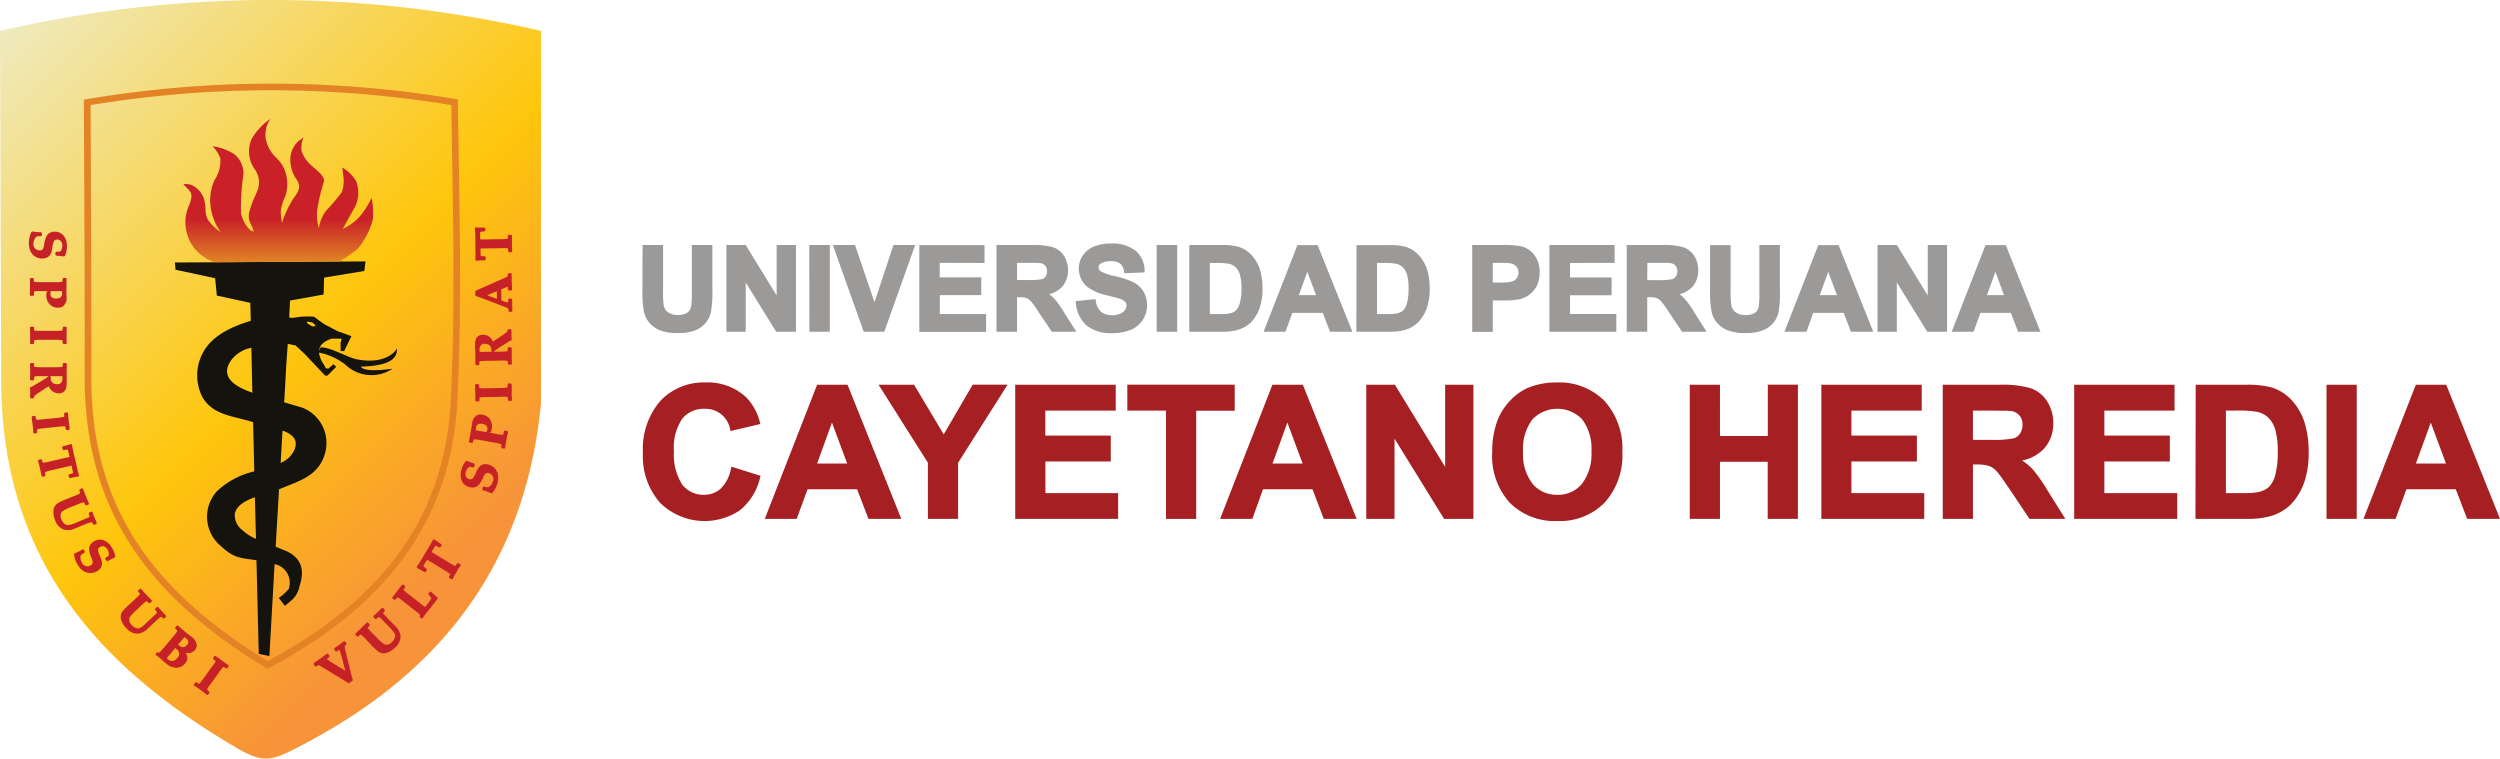
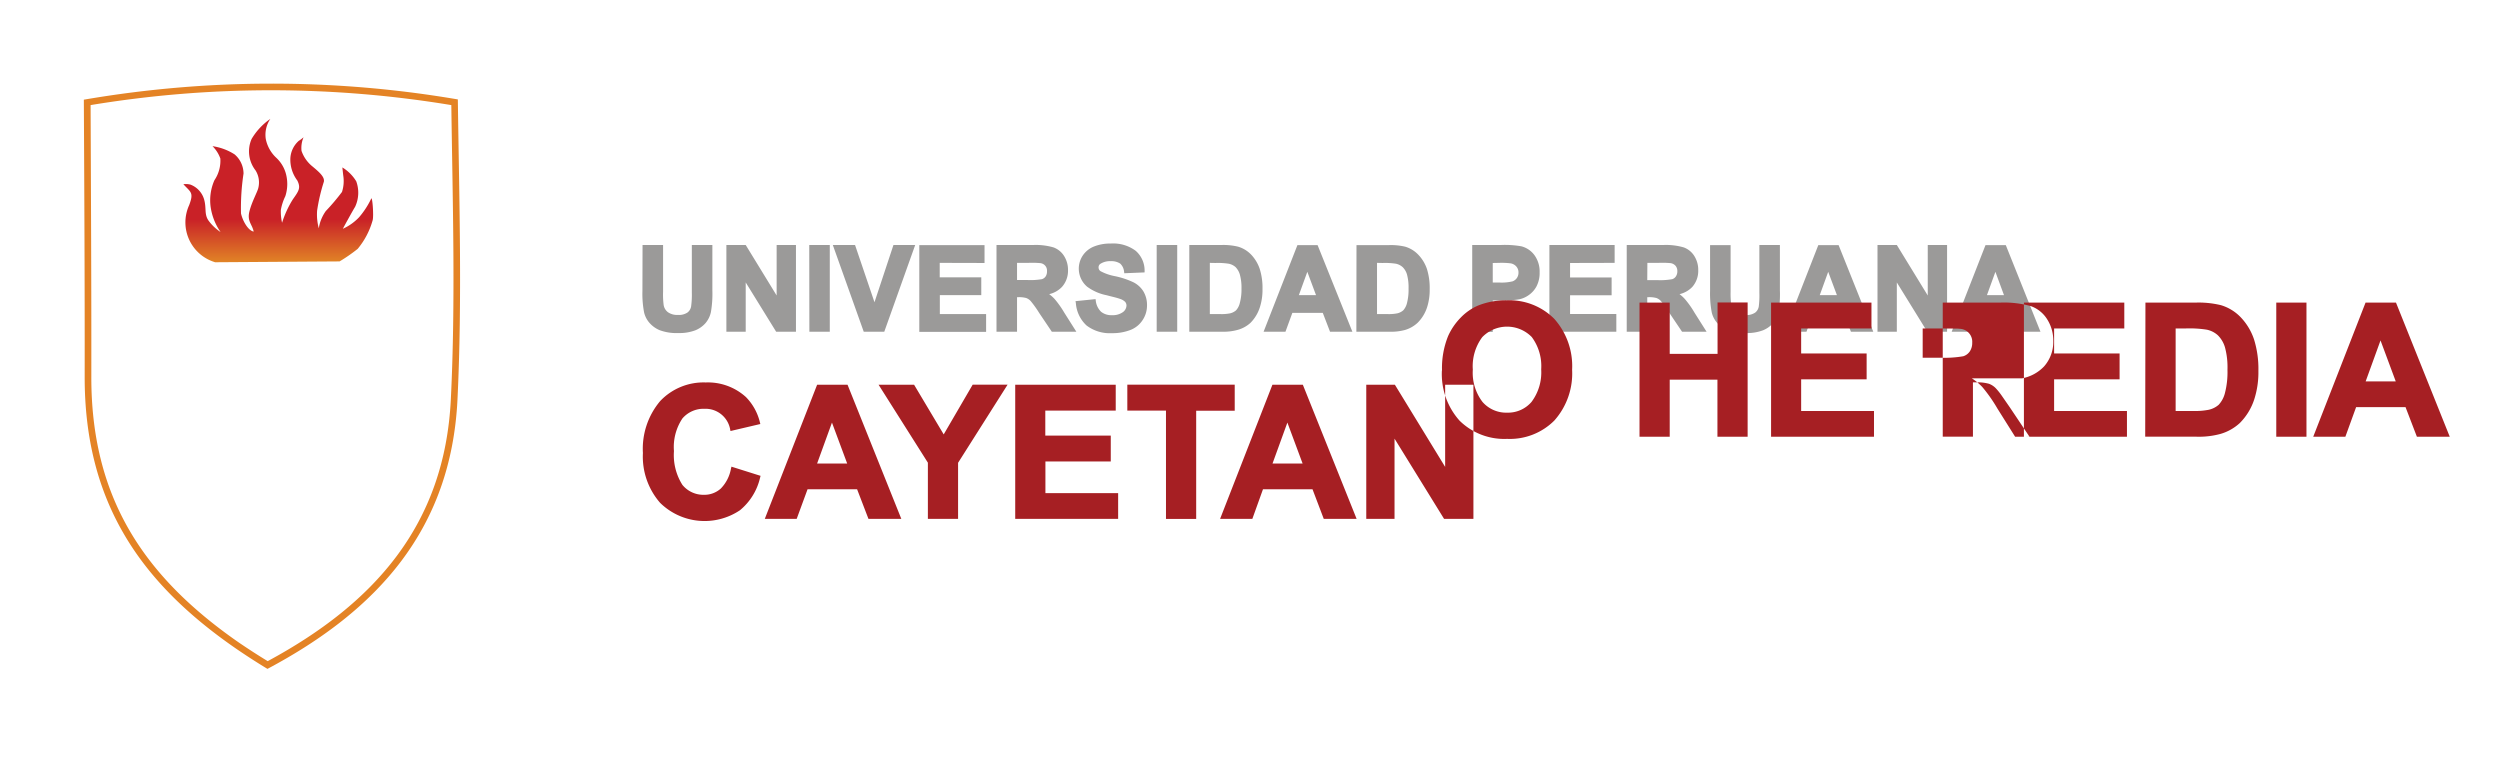
<svg xmlns="http://www.w3.org/2000/svg" width="206.95" height="62.79" viewBox="0 0 206.95 62.79">
  <defs>
    <linearGradient id="a" x1="44.2" x2=".68" y1="45.54" y2="2.02" gradientUnits="userSpaceOnUse">
      <stop offset="0.07" stop-color="#f79339" />
      <stop offset="0.42" stop-color="#fec60c" />
      <stop offset="1" stop-color="#efeabe" />
    </linearGradient>
    <linearGradient id="b" x1="23.04" x2="23.04" y1="9.84" y2="21.72" gradientUnits="userSpaceOnUse">
      <stop offset="0.7" stop-color="#c92127" />
      <stop offset="1" stop-color="#e18426" />
    </linearGradient>
  </defs>
-   <path fill="url(#a)" d="M0 2.56a99.1 99.1 0 0 1 44.78 0v30.86c-1.35 13.88-8.86 22.6-19.91 28.33-2.34 1.21-3 1.5-5.28.16C8.3 55.3 0 46.38.1 31.16L0 2.56Z" />
  <path fill="#e48325" fill-rule="evenodd" d="M7.5 8.71c.03 7.49.07 14.98.06 22.46-.02 9.9 4.23 16.47 12.17 21.99q1.2.82 2.43 1.57c8.8-4.75 14.65-11.26 15.16-21.67.4-8.11.15-16.24.04-24.36A91.41 91.41 0 0 0 7.5 8.7Zm-.56-.46c.04 7.64.08 15.28.07 22.92-.02 10.45 4.68 17.07 12.41 22.44q1.3.9 2.72 1.76c9.08-4.83 15.2-11.52 15.73-22.29.4-8.27.14-16.56.03-24.85a91.62 91.62 0 0 0-30.95.02Z" />
-   <path fill="#14130d" fill-rule="evenodd" d="m17.81 23.03-3.28-.7-.05-.6 15.78-.09-.1.79-3.33.55-.04 1.4-2.78.5-.07 1.4a1.12 1.12 0 0 0 .4.02 6.2 6.2 0 0 1 1.66-.08s.86.65.98.69.97.53 1.11.56 1 .36 1 .36l-.6 1.23h-.29l-.01-.67.1-.35-.82-.01c-.63.2-1 .52-1.06.98l.14-.26c.87 0 2.18.84 3.02 1 2.12.4 3.08-.48 3.29-.92.07 1.17-1.28 1.46-3 1.52.23.33 1.1.38 2.64.17a3.14 3.14 0 0 1-3.92-.34 5.14 5.14 0 0 0-2.17-.99 2.06 2.06 0 0 0 .39.97l.17.32.2.04.43-.37.23.21-.72.73h-.2l-1.66-1.76-.8-.75c-.22 0-.42-.1-.63-.1l-.12 1.7-.16 2.94v-.07l-.02.25 1.46.43a3.13 3.13 0 0 1 1.9 3.88c-.48 1.6-1.77 2.09-3.2 2.66l-.58.23-.28 4.76.77.31c1.4.59 1.65 1.64 1.2 2.96a2.02 2.02 0 0 1-.7 1.2l-.51.42-.5-.65a4.52 4.52 0 0 0 .82-.74 1.58 1.58 0 0 0-1.06-2.04l-.11-.02-.43 7.61-.88-.18-.19-7.75c-1.22-.2-1.83-.13-2.88-1.12a3.15 3.15 0 0 1-.4-4.59 6.7 6.7 0 0 1 3.1-1.65l-.1-4.08-.43-.12c-1.44-.4-3.03-.56-3.8-2.02a3.95 3.95 0 0 1 .07-3.59c.77-1.46 2.46-2.2 3.97-2.65l-.04-1.49-2.77-.6Zm5.58 12.61-.16 2.68a2.15 2.15 0 0 0 1.13-1.05 1.34 1.34 0 0 0 .12-.59c-.02-.52-.53-.83-1.1-1.04Zm-2.2 8.97-.09-3.45c-.76.27-1.5.66-1.66 1.35a1.55 1.55 0 0 0 .66 1.4 3.74 3.74 0 0 0 1.09.7Zm-.3-12.1-.08-3.72a2.72 2.72 0 0 0-1.62.96c-1.12 1.48.36 2.29 1.7 2.76Zm4.52-5.89v.11a2.21 2.21 0 0 0 .43.28.59.59 0 0 0 .24-.01l.02-.08a1.45 1.45 0 0 0-.27-.23 3.1 3.1 0 0 0-.42-.07Z" />
  <path fill="url(#b)" d="M17.78 21.7a3.44 3.44 0 0 1-2.12-4.72c.4-1.06.13-1.06-.48-1.73a1.54 1.54 0 0 1 .58.03 1.87 1.87 0 0 1 1.14 1.24c.2.73 0 1.18.34 1.71a3.84 3.84 0 0 0 1.02.98 4.81 4.81 0 0 1-.83-2.13 4.1 4.1 0 0 1 .32-2.16 2.88 2.88 0 0 0 .49-1.8 2.72 2.72 0 0 0-.65-1.02 4.62 4.62 0 0 1 1.83.68 2.1 2.1 0 0 1 .74 1.59 18.94 18.94 0 0 0-.21 3.3c.14.63.6 1.43 1.05 1.5-.13-.62-.56-.85-.35-1.68s.67-1.61.74-1.96a1.88 1.88 0 0 0-.24-1.43 2.56 2.56 0 0 1-.32-2.6 5.31 5.31 0 0 1 1.55-1.66A2.34 2.34 0 0 0 22 11.5a2.9 2.9 0 0 0 .88 1.57 2.82 2.82 0 0 1 .79 1.32 3.27 3.27 0 0 1-.05 1.85 4.35 4.35 0 0 0-.37 1.13 4.07 4.07 0 0 0 .1 1.07 8.36 8.36 0 0 1 .9-1.95c.5-.7.66-.95.36-1.55a2.87 2.87 0 0 1-.57-1.9 2.08 2.08 0 0 1 .69-1.38 2.74 2.74 0 0 0 .4-.3 2.25 2.25 0 0 0-.17 1.13 2.84 2.84 0 0 0 .92 1.3c.6.5 1 .87.93 1.25a14.94 14.94 0 0 0-.56 2.4 4.42 4.42 0 0 0 .14 1.46 3.33 3.33 0 0 1 .58-1.43 17.62 17.62 0 0 0 1.34-1.58 2.94 2.94 0 0 0 .1-1.39l-.07-.64a3.4 3.4 0 0 1 1.15 1.15 2.75 2.75 0 0 1-.09 2.1c-.3.5-.93 1.66-.93 1.66l-.09.17a4.27 4.27 0 0 0 1.34-.95 6.85 6.85 0 0 0 1-1.53c.1-.32.24 1.46.12 1.8a6.37 6.37 0 0 1-1.23 2.34 13.25 13.25 0 0 1-1.5 1.04l-10.32.07Z" />
-   <path fill="#c62127" fill-rule="evenodd" d="M3.05 19.57a.58.58 0 0 0-.18.22.84.84 0 0 0-.1.38.5.5 0 0 0 .25.49.57.57 0 0 0 .26.07.31.31 0 0 0 .3-.18 1.34 1.34 0 0 0 .08-.32 1.95 1.95 0 0 1 .23-.75.76.76 0 0 1 .65-.3.92.92 0 0 1 .72.32 1.3 1.3 0 0 1 .28.87 1.78 1.78 0 0 1-.16.8l-.01.03-.1.03h-.02a3.08 3.08 0 0 0-.57-.06h-.03l-.06-.07v-.2l.06-.06h.03l.3-.01a.47.47 0 0 0 .11-.18.8.8 0 0 0 .07-.32.56.56 0 0 0-.13-.37.37.37 0 0 0-.3-.13.3.3 0 0 0-.27.14 1.77 1.77 0 0 0-.12.48l-.04.24a1.27 1.27 0 0 1-.07.24.69.69 0 0 1-.27.35.88.88 0 0 1-.47.12 1.04 1.04 0 0 1-.64-.2 1.11 1.11 0 0 1-.36-.48 1.68 1.68 0 0 1-.1-.62 1.99 1.99 0 0 1 .2-.87l.01-.02.1-.05h.02a2.73 2.73 0 0 0 .65.06h.03l.07.07v.2l-.07.06h-.08a2.09 2.09 0 0 0-.27.02ZM4 24.1h-.54a4.09 4.09 0 0 0-.62.02l-.01.02a2.56 2.56 0 0 0-.02.26v.03l-.07.06h-.2l-.07-.06v-.04l.01-.66v-.65l.06-.07h.2l.06.06v.03a1.25 1.25 0 0 0 .02.22l.02.01a4.07 4.07 0 0 0 .61.03h1.08a4.1 4.1 0 0 0 .62-.03h.01a1.99 1.99 0 0 0 .02-.23v-.03l.07-.06h.2l.07.07v.03c-.02.2-.02.4-.02.6v.5l.01.37a.88.88 0 0 1-.32.8.8.8 0 0 1-.4.09.89.89 0 0 1-.7-.31 1.08 1.08 0 0 1-.26-.7 1.23 1.23 0 0 1 .03-.27l.01-.04.05-.02A.41.41 0 0 0 4 24.1Zm1.13 0h-.97l.06.06-.02.05a.46.46 0 0 0-.02.13.34.34 0 0 0 .11.27.52.52 0 0 0 .36.1c.3 0 .49-.11.49-.43a1.35 1.35 0 0 0-.02-.18Zm-2.57 4.38-.08-.06v-.04c.02-.2.02-.42.02-.62l-.02-.62v-.04l.08-.06h.2l.06.06v.03a2.1 2.1 0 0 0 .02.22l.01.01a3.98 3.98 0 0 0 .62.03h1.07a3.94 3.94 0 0 0 .62-.03h.01a2.09 2.09 0 0 0 .02-.23v-.03l.06-.06h.2l.07.07v.03l-.01.62.01.62v.03l-.06.07h-.2l-.07-.06v-.03a2.09 2.09 0 0 0-.02-.22l-.01-.01a3.94 3.94 0 0 0-.62-.03H3.46a3.98 3.98 0 0 0-.61.03h-.01a2.1 2.1 0 0 0-.02.23v.03l-.07.06Zm1.49 3.49-.27.16-.48.32a2.99 2.99 0 0 0-.46.34.17.17 0 0 0-.02.1v.02l-.07.07h-.2l-.06-.07v-.11l.01-.34c0-.12 0-.22-.02-.33v-.07l.07-.01a.95.95 0 0 0 .14-.07l.84-.5.35-.22a.5.5 0 0 0 .1-.1v-.02h-.5a4.1 4.1 0 0 0-.63.02v.02a1.4 1.4 0 0 0-.03.22v.03l-.06.06h-.2l-.07-.06v-.04l.01-.62-.01-.62v-.03l.06-.07h.2l.07.06v.03a1.4 1.4 0 0 0 .02.22v.01a3.96 3.96 0 0 0 .63.03h1.08a3.98 3.98 0 0 0 .61-.03h.02a2.1 2.1 0 0 0 .01-.23v-.03l.07-.06h.2l.07.07v.03l-.01.62V31.63a1.72 1.72 0 0 1-.06.55.58.58 0 0 1-.34.34.74.74 0 0 1-.26.04.87.87 0 0 1-.82-.59Zm.05-.84.1.04V31.29a.6.6 0 0 0 .05.27.5.5 0 0 0 .17.17.57.57 0 0 0 .3.07.4.4 0 0 0 .4-.2.89.89 0 0 0 .05-.33v-.12c-.2-.02-.41-.01-.61-.01Zm-1.27 4.75-.08-.05v-.04c0-.2-.03-.41-.05-.62l-.08-.61v-.04l.06-.07.2-.03.07.06v.03a2.23 2.23 0 0 0 .05.22v.01a3.57 3.57 0 0 0 .63-.04l1.07-.1a4.65 4.65 0 0 0 .6-.1l.02-.01a2.1 2.1 0 0 0-.01-.23v-.02l.05-.08.21-.02.07.06v.04c0 .2.03.41.05.62s.05.41.08.61v.04l-.05.07-.21.02-.07-.06v-.02a1.93 1.93 0 0 0-.04-.22l-.01-.01a4.29 4.29 0 0 0-.62.04l-1.07.11a3.92 3.92 0 0 0-.61.1h-.01a1.38 1.38 0 0 0 0 .23v.03l-.06.07Zm3.1 2.66-.47.11-1.13.26a3.34 3.34 0 0 0-.59.17h-.01a2.13 2.13 0 0 0 .03.23v.03l-.04.08-.2.04-.08-.05v-.04l-.13-.6c-.04-.2-.1-.4-.16-.6v-.04l.04-.07.2-.05.08.05v.03a1.85 1.85 0 0 0 .08.2l.01.02a4.08 4.08 0 0 0 .6-.12l1.13-.26.47-.1-.05-.22a2.83 2.83 0 0 0-.1-.38s0 0 0-.01a.68.68 0 0 0-.1 0l-.21.03-.04.01-.07-.04-.05-.2.05-.07.37-.1a1.82 1.82 0 0 0 .28-.08l.03-.02.1.05v.05a6.32 6.32 0 0 0 .17.84l.19.8a7.83 7.83 0 0 0 .21.84l.01.04-.06.09h-.03a1.55 1.55 0 0 0-.3.04l-.37.08-.08-.05-.04-.19.04-.08h.04a1.97 1.97 0 0 0 .27-.1c.03 0 .03-.04.02-.07a3.03 3.03 0 0 0-.08-.35Zm1.86 4.9-.09-.03-.01-.03c-.02-.05-.07-.16-.13-.15a2.15 2.15 0 0 0-.29.09c-.16.05-.31.12-.47.18l-.58.24a1.38 1.38 0 0 1-.95.1 1.27 1.27 0 0 1-.7-.75 1.75 1.75 0 0 1-.14-.88.77.77 0 0 1 .3-.52 4.61 4.61 0 0 1 .85-.4l.49-.2a3.6 3.6 0 0 0 .56-.25v-.02a1.33 1.33 0 0 0-.06-.2v-.03l.03-.09.19-.08.09.04v.04l.23.57c.08.18.15.4.24.57l.02.04-.04.09-.2.07-.07-.04-.01-.02-.1-.2h-.02a4.12 4.12 0 0 0-.58.2l-.39.16a3.88 3.88 0 0 0-.82.4.58.58 0 0 0-.04.67.74.74 0 0 0 .33.41.37.37 0 0 0 .17.05 1.05 1.05 0 0 0 .24-.04l.32-.1.39-.17.67-.28a.78.78 0 0 0 .19-.09.06.06 0 0 0 0-.03 1.16 1.16 0 0 0-.06-.22v-.03l.03-.08.19-.08.09.04v.03l.13.34.21.5.02.02-.04.1Zm-1.09 2.5a.53.53 0 0 0-.03.29.83.83 0 0 0 .12.36.5.5 0 0 0 .46.29.5.5 0 0 0 .26-.08.3.3 0 0 0 .16-.3 1.17 1.17 0 0 0-.1-.32 2 2 0 0 1-.2-.76.77.77 0 0 1 .4-.6.93.93 0 0 1 .77-.11 1.27 1.27 0 0 1 .7.6 1.72 1.72 0 0 1 .3.76v.03l-.08.08h-.01a3.55 3.55 0 0 0-.51.26l-.04.02-.09-.03-.1-.16.02-.09.03-.02A2.88 2.88 0 0 0 9 46a.44.44 0 0 0 0-.21.75.75 0 0 0-.1-.3.57.57 0 0 0-.3-.26.38.38 0 0 0-.32.05.3.3 0 0 0-.17.26 1.97 1.97 0 0 0 .16.48l.09.22a1.3 1.3 0 0 1 .07.24.67.67 0 0 1-.04.43.88.88 0 0 1-.33.36 1.04 1.04 0 0 1-.66.16 1.06 1.06 0 0 1-.55-.2 1.6 1.6 0 0 1-.42-.48 2.03 2.03 0 0 1-.3-.84v-.03l.06-.09h.03a3.07 3.07 0 0 0 .58-.3l.02-.02.1.02.1.16-.02.1-.07.03a1.75 1.75 0 0 0-.22.17Zm6.9 5.26h-.1l-.02-.03c-.03-.04-.12-.13-.18-.1a1.77 1.77 0 0 0-.23.19c-.13.1-.25.23-.37.34l-.46.43a1.36 1.36 0 0 1-.85.43 1.23 1.23 0 0 1-.92-.45 1.75 1.75 0 0 1-.46-.76.8.8 0 0 1 .1-.6 4.69 4.69 0 0 1 .66-.67l.38-.36a4.25 4.25 0 0 0 .44-.44v-.02a1.35 1.35 0 0 0-.14-.17l-.02-.02v-.1l.15-.13h.1l.01.02.42.47.43.44.03.02v.1l-.15.14h-.1l-.02-.02a1.4 1.4 0 0 0-.16-.15h-.02a4.27 4.27 0 0 0-.47.4l-.3.29a3.98 3.98 0 0 0-.62.67.6.6 0 0 0 .2.64.76.76 0 0 0 .45.26.43.43 0 0 0 .17-.02.9.9 0 0 0 .22-.13 3.2 3.2 0 0 0 .25-.21l.3-.29.53-.5a1.01 1.01 0 0 0 .15-.15.11.11 0 0 0 0-.03 1.1 1.1 0 0 0-.14-.18l-.02-.03v-.09l.15-.14h.1l.02.03.24.27.37.39.02.02v.1Zm-.4 2.82a1.97 1.97 0 0 0 .16-.17l.3-.34.66-.79a3.87 3.87 0 0 0 .37-.49v-.01a1.58 1.58 0 0 0-.16-.16l-.02-.02v-.1l.13-.15h.1l.02.02a14.87 14.87 0 0 0 1.1.91.96.96 0 0 1 .43.75.6.6 0 0 1-.15.34.7.7 0 0 1-.54.25.9.9 0 0 1-.25-.03.68.68 0 0 1-.03.9.95.95 0 0 1-.96.32 1.33 1.33 0 0 1-.6-.32 2.8 2.8 0 0 1-.16-.13l-.36-.32a3.63 3.63 0 0 0-.32-.24l-.02-.03-.01-.1.06-.07L13 54h.02l.17.02Zm2.07-1.28-.21.25-.32.37.09.07a.42.42 0 0 0 .44.12.61.61 0 0 0 .21-.16.33.33 0 0 0-.06-.53 1.42 1.42 0 0 0-.15-.12Zm-.76.9-.56.67-.14.18a.96.96 0 0 0 .11.1.47.47 0 0 0 .4.12.63.63 0 0 0 .36-.24.48.48 0 0 0-.1-.76l-.07-.07Zm4 1.56h-.02a3.78 3.78 0 0 0-.38.49l-.63.87a3.66 3.66 0 0 0-.34.51v.02a2.13 2.13 0 0 0 .16.15l.03.01.01.1-.11.16-.1.02-.03-.03a9.12 9.12 0 0 0-1-.73l-.04-.02-.01-.1.12-.16.09-.01.02.01a1.85 1.85 0 0 0 .2.12h.01a4.17 4.17 0 0 0 .38-.48l.63-.88a3.4 3.4 0 0 0 .35-.5v-.02a1.53 1.53 0 0 0-.18-.15l-.02-.02-.01-.09.12-.17h.1l.02.02.5.37.5.35.03.02.02.1-.12.16-.09.02-.02-.02a1.78 1.78 0 0 0-.2-.12Zm8.54-.65a2.32 2.32 0 0 0 .31.22l.22.14 1 .62-.25-1-.1-.33a3.58 3.58 0 0 0-.13-.41 1.33 1.33 0 0 0-.2.13l-.03.01-.09-.01-.12-.17.02-.1.03-.02a8.5 8.5 0 0 0 .73-.53l.03-.02.1.02.11.16-.01.09-.02.01a.9.9 0 0 0-.11.12.19.19 0 0 0 0 .08 2.57 2.57 0 0 0 .08.4l.08.36.18.7c.1.42.2.84.32 1.25l.01.05-.33.25-2.14-1.31a2.16 2.16 0 0 0-.37-.2.62.62 0 0 0-.17.1l-.03.01-.1-.01-.11-.17.02-.1.02-.02a15.4 15.4 0 0 0 1.03-.74l.03-.02.1.02.11.16v.09l-.03.02a1 1 0 0 0-.17.15Zm4.8-4.07v.1l-.02.02c-.04.03-.13.12-.1.18a1.7 1.7 0 0 0 .2.22c.1.13.22.25.34.37l.44.45a1.37 1.37 0 0 1 .45.84 1.25 1.25 0 0 1-.44.93 1.78 1.78 0 0 1-.75.47.78.78 0 0 1-.6-.09 4.67 4.67 0 0 1-.7-.64l-.36-.38a4.16 4.16 0 0 0-.44-.42.02.02 0 0 0-.02 0 1.88 1.88 0 0 0-.17.14l-.03.02h-.09l-.14-.15v-.1l.03-.02.45-.43.44-.43.02-.03h.1l.14.14v.1l-.02.02-.14.17a.02.02 0 0 0 0 .02 4.12 4.12 0 0 0 .4.45l.3.3a4.06 4.06 0 0 0 .68.61.59.59 0 0 0 .64-.21.73.73 0 0 0 .25-.46.39.39 0 0 0-.02-.18.95.95 0 0 0-.13-.2 3.45 3.45 0 0 0-.21-.26l-.3-.3-.5-.52a1.1 1.1 0 0 0-.16-.13h-.04a1.25 1.25 0 0 0-.18.14l-.02.02h-.09l-.14-.15v-.1l.02-.02.27-.24.38-.38.02-.03h.09Zm3.35-.24.12-.16a3.19 3.19 0 0 0 .4-.57.53.53 0 0 0-.06-.07l-.18-.21-.01-.09.11-.15.1-.02.03.04a4.08 4.08 0 0 0 .5.44l.02.02v.09l-.93 1.18c-.1.13-.21.27-.3.42l-.03.02-.1.02-.08-.07-.04-.06v-.02a1.1 1.1 0 0 0 .01-.16 1.26 1.26 0 0 0-.17-.16l-.35-.28-.82-.64a4.14 4.14 0 0 0-.5-.36h-.01a1.52 1.52 0 0 0-.15.17l-.02.02-.1.01-.16-.12v-.1l.02-.02.38-.48.38-.5.02-.02.1-.02.16.13v.09l-.02.02a2.01 2.01 0 0 0-.12.19v.01a4.21 4.21 0 0 0 .47.4l.96.75.35.27Zm.53-4.54.42.25.99.6a3.56 3.56 0 0 0 .54.3h.02a1.58 1.58 0 0 0 .13-.2l.02-.02.08-.02.17.1.03.1-.02.02c-.12.17-.23.35-.33.53l-.3.54-.03.03-.09.02-.17-.1-.02-.1v-.01a1.93 1.93 0 0 0 .1-.2v-.02a4.3 4.3 0 0 0-.52-.34l-.98-.6-.42-.24-.11.18a2.05 2.05 0 0 0-.2.35.56.56 0 0 0 .08.07 1.93 1.93 0 0 0 .17.13l.03.02.02.09-.1.16-.09.03-.33-.2a2.64 2.64 0 0 0-.26-.13l-.03-.01-.04-.1.03-.04a6.36 6.36 0 0 0 .46-.73l.42-.7a7.76 7.76 0 0 0 .43-.76l.02-.03.1-.02.03.02c.08.07.16.12.25.18l.31.2.02.08-.1.17-.08.03-.03-.02a2.7 2.7 0 0 0-.26-.13.07.07 0 0 0-.07.03l-.2.32Zm4.67-5.36a.58.58 0 0 0 .23-.16.9.9 0 0 0 .18-.34.52.52 0 0 0-.1-.54.55.55 0 0 0-.23-.13.31.31 0 0 0-.34.09 1.15 1.15 0 0 0-.16.29 2.06 2.06 0 0 1-.42.66.77.77 0 0 1-.7.11.93.93 0 0 1-.62-.48 1.33 1.33 0 0 1-.05-.92 1.76 1.76 0 0 1 .37-.74l.02-.02H38.7a3.35 3.35 0 0 0 .54.2l.03.02.04.09-.05.18-.08.05-.03-.01-.28-.06a.45.45 0 0 0-.16.14.81.81 0 0 0-.15.29.56.56 0 0 0 .02.4.4.4 0 0 0 .26.2.31.31 0 0 0 .3-.06 1.78 1.78 0 0 0 .24-.44l.1-.22a1.37 1.37 0 0 1 .13-.21.71.71 0 0 1 .34-.27.87.87 0 0 1 .5 0 1.07 1.07 0 0 1 .56.37 1.1 1.1 0 0 1 .22.54 1.63 1.63 0 0 1-.05.63 2.02 2.02 0 0 1-.42.8l-.02.01-.1.02-.03-.01a3.05 3.05 0 0 0-.61-.23h-.03l-.05-.09.05-.18.09-.05.07.02c.09.03.18.04.27.05Zm.09-4.53.53.1a3.64 3.64 0 0 0 .61.08h.02l.06-.26v-.03l.08-.06.2.04.06.07v.04c-.05.21-.1.43-.13.65-.04.2-.08.41-.1.61v.04l-.08.05-.2-.03-.05-.08V37a1.39 1.39 0 0 0 .02-.22l-.01-.01a3.76 3.76 0 0 0-.6-.13l-1.06-.2a4.12 4.12 0 0 0-.61-.07h-.02a1.87 1.87 0 0 0-.06.22v.03l-.08.05-.2-.03-.05-.09v-.03l.12-.6.08-.47.06-.37a.87.87 0 0 1 .45-.73.76.76 0 0 1 .4-.02.89.89 0 0 1 .66.43 1.07 1.07 0 0 1 .12.73 1.18 1.18 0 0 1-.07.25l-.02.04-.05.01a.7.7 0 0 0-.08.02Zm-1.1-.2c.14.05.46.09.57.11l.37.06-.05-.07.02-.04a.37.37 0 0 0 .05-.13.35.35 0 0 0-.07-.28.56.56 0 0 0-.33-.17c-.3-.05-.5.02-.56.34a1.27 1.27 0 0 0 0 .18Zm2.9-3.87.07.07v.66a8 8 0 0 0 .02.62v.03l-.07.07h-.2l-.06-.06v-.03a1.94 1.94 0 0 0-.02-.22c0-.02 0-.02-.02-.02a4.05 4.05 0 0 0-.61-.01l-1.08.02a3.58 3.58 0 0 0-.61.03l-.02.02v.25l-.07.06h-.2l-.08-.07v-.02c.02-.2.01-.42 0-.62l-.02-.62v-.03l.06-.07h.21l.07.06v.03a1.31 1.31 0 0 0 .02.22l.01.01a3.54 3.54 0 0 0 .62.02l1.07-.02a3.97 3.97 0 0 0 .62-.04l.01-.01.02-.23v-.02l.06-.08Zm-1.43-2.62.53-.01a3.92 3.92 0 0 0 .61-.04h.02a1.51 1.51 0 0 0 0-.23v-.03l.07-.07h.2l.07.07v.65c0 .2 0 .42.02.62v.04l-.06.07h-.21l-.06-.06v-.03a1.36 1.36 0 0 0-.03-.23 3.97 3.97 0 0 0-.62-.02l-1.08.02a4 4 0 0 0-.62.04 1.54 1.54 0 0 0-.02.23v.03l-.06.06h-.2l-.07-.07v-.65l-.01-.4-.02-.46a1.58 1.58 0 0 1 .06-.55.55.55 0 0 1 .33-.34.67.67 0 0 1 .26-.05.86.86 0 0 1 .83.57l.26-.17.48-.32a2.93 2.93 0 0 0 .46-.35.17.17 0 0 0 .02-.09v-.03l.06-.07h.2l.06.07V27.77l.02.33v.07l-.06.01a.66.66 0 0 0-.14.07l-.83.52L41 29a.44.44 0 0 0-.1.1Zm-1.14 0c.2.02.4.01.6 0h.45l-.1-.04v-.12a.56.56 0 0 0-.06-.27.47.47 0 0 0-.17-.16.61.61 0 0 0-.3-.07.38.38 0 0 0-.39.21.82.82 0 0 0-.05.33l.01.12Zm2.31-5.38a.98.98 0 0 0-.15.05l-.38.15a11.16 11.16 0 0 0 .01.94l.2.07a1.59 1.59 0 0 0 .34.09s0-.02 0-.03c.02-.06.02-.14.02-.2v-.03l.06-.07h.2l.07.07v.51l.02.41v.04l-.06.07h-.2l-.07-.07v-.03c0-.04-.02-.17-.05-.2a1.69 1.69 0 0 0-.24-.1l-.6-.23-1.33-.51-.47-.17-.05-.02v-.4l2.55-1.13a.44.44 0 0 0 .12-.07.64.64 0 0 0 .02-.17v-.04l.07-.06h.18l.07.06V23.25l.03.7v.03l-.07.07h-.19l-.07-.06-.02-.21a.11.11 0 0 0 0-.04Zm-.91.37-.78.33.79.3v-.32l-.01-.3Zm-1.37-4.29h.49l1.16-.02a4.1 4.1 0 0 0 .62-.04 2.07 2.07 0 0 0 .02-.23v-.03l.07-.07h.2l.07.07v.66a8 8 0 0 0 .02.62v.04l-.06.06h-.2l-.07-.06v-.03c0-.06-.01-.16-.03-.22v-.02a4.1 4.1 0 0 0-.62 0l-1.16.01-.48.01v.22a2.12 2.12 0 0 0 .02.4.4.4 0 0 0 .1.02l.2.01h.04l.07.07v.19l-.07.07h-.38a2.62 2.62 0 0 0-.3.04h-.03l-.08-.07v-.04a6.85 6.85 0 0 0 0-.86v-.83a7.75 7.75 0 0 0-.04-.86v-.04l.07-.08.04.01a2.02 2.02 0 0 0 .3.02h.38l.07.06v.2l-.06.06h-.04a1.65 1.65 0 0 0-.28.03c-.03 0-.04.04-.04.07v.37Z" />
  <path fill="#9b9a99" fill-rule="evenodd" d="M53.19 20.28h1.7v3.87a6.8 6.8 0 0 0 .05 1.12.93.93 0 0 0 .36.58 1.34 1.34 0 0 0 .82.22 1.28 1.28 0 0 0 .79-.2.8.8 0 0 0 .3-.5 6.98 6.98 0 0 0 .06-1.14v-3.95h1.7v3.76a9 9 0 0 1-.12 1.79 2.1 2.1 0 0 1-.45.92 2.23 2.23 0 0 1-.86.6 3.74 3.74 0 0 1-1.38.22 4.03 4.03 0 0 1-1.56-.24 2.32 2.32 0 0 1-.86-.63 2.02 2.02 0 0 1-.42-.83 8.16 8.16 0 0 1-.14-1.78Zm11.1 4.18v-4.18h1.6v7.18h-1.64l-2.52-4.08v4.08h-1.6v-7.18h1.6Zm2.7-4.18h1.7v7.18H67Zm5.4 4.74 1.57-4.74h1.8l-2.56 7.18h-1.7l-2.56-7.18h1.84Zm5.4-3.26v1.2h3.44v1.47H77.8V26h3.83v1.47h-5.53v-7.18h5.4v1.48Zm9.06 2.59a3.15 3.15 0 0 1 .45.4 7.9 7.9 0 0 1 .8 1.13l1 1.58h-2.03l-1.05-1.56a8.52 8.52 0 0 0-.71-.99.95.95 0 0 0-.36-.24 2.27 2.27 0 0 0-.64-.07h-.12v2.86h-1.7v-7.18h3.07a5.26 5.26 0 0 1 1.65.2 1.74 1.74 0 0 1 .88.72 2.14 2.14 0 0 1 .32 1.16 2 2 0 0 1-.5 1.39 2.1 2.1 0 0 1-1.06.6Zm-2.66-1.17h.86a5.58 5.58 0 0 0 1.2-.07.58.58 0 0 0 .31-.23.73.73 0 0 0 .11-.43.62.62 0 0 0-.57-.67 7.96 7.96 0 0 0-.99-.02h-.92Zm4.84 1.75 1.66-.17.02.15a1.5 1.5 0 0 0 .44.9 1.35 1.35 0 0 0 .9.28 1.44 1.44 0 0 0 .9-.25.7.7 0 0 0 .3-.54.47.47 0 0 0-.11-.31 1.04 1.04 0 0 0-.43-.25c-.34-.12-.75-.2-1.1-.3a4.02 4.02 0 0 1-1.62-.71 1.96 1.96 0 0 1-.37-2.56 2.02 2.02 0 0 1 .93-.76 3.61 3.61 0 0 1 1.4-.25 3.11 3.11 0 0 1 2.06.6 2.16 2.16 0 0 1 .74 1.63v.16l-1.68.07-.02-.14a1.04 1.04 0 0 0-.32-.66 1.32 1.32 0 0 0-.78-.2 1.47 1.47 0 0 0-.86.22.34.34 0 0 0-.15.3.37.37 0 0 0 .15.3 4.1 4.1 0 0 0 1.2.42 6.8 6.8 0 0 1 1.54.51 2.08 2.08 0 0 1 .82.75 2.2 2.2 0 0 1 .3 1.18 2.17 2.17 0 0 1-.36 1.19 2.11 2.11 0 0 1-1 .82 4.1 4.1 0 0 1-1.55.27 3.17 3.17 0 0 1-2.1-.64 2.79 2.79 0 0 1-.88-1.85Zm6.72-4.65h1.7v7.18h-1.7Zm2.7 0h2.69a5.19 5.19 0 0 1 1.35.14 2.46 2.46 0 0 1 1.1.68 3.19 3.19 0 0 1 .69 1.16 5.22 5.22 0 0 1 .23 1.68 4.68 4.68 0 0 1-.22 1.5 3.21 3.21 0 0 1-.77 1.28 2.58 2.58 0 0 1-1.04.58 4.3 4.3 0 0 1-1.27.16h-2.76Zm1.7 1.48V26h.87a3.63 3.63 0 0 0 .8-.06 1.15 1.15 0 0 0 .5-.25 1.37 1.37 0 0 0 .31-.6 4.3 4.3 0 0 0 .14-1.2 4.02 4.02 0 0 0-.14-1.18 1.48 1.48 0 0 0-.35-.6 1.21 1.21 0 0 0-.57-.28 5.97 5.97 0 0 0-1.1-.06Zm9.35 4.14h-2.52l-.57 1.56h-1.81l2.8-7.17h1.67l2.88 7.17h-1.85Zm-.56-1.47-.72-1.93-.7 1.93Zm3.35-4.14h2.69a5.17 5.17 0 0 1 1.34.13 2.46 2.46 0 0 1 1.1.68 3.2 3.2 0 0 1 .7 1.16 5.28 5.28 0 0 1 .23 1.68 4.68 4.68 0 0 1-.22 1.51 3.2 3.2 0 0 1-.78 1.27 2.6 2.6 0 0 1-1.03.59 4.3 4.3 0 0 1-1.27.15h-2.77Zm1.7 1.47V26h.87a3.63 3.63 0 0 0 .8-.06 1.14 1.14 0 0 0 .5-.25 1.38 1.38 0 0 0 .31-.6 4.45 4.45 0 0 0 .13-1.2 4.05 4.05 0 0 0-.13-1.17 1.4 1.4 0 0 0-.35-.6 1.21 1.21 0 0 0-.57-.29 5.97 5.97 0 0 0-1.1-.06Zm9.58 3.11v2.6h-1.7v-7.19h2.39a7.85 7.85 0 0 1 1.68.11 1.94 1.94 0 0 1 1.08.73 2.3 2.3 0 0 1 .43 1.43 2.4 2.4 0 0 1-.25 1.14 2.05 2.05 0 0 1-.64.73 2.08 2.08 0 0 1-.77.35 7.44 7.44 0 0 1-1.47.1Zm0-3.1v1.62h.6a3.82 3.82 0 0 0 1.04-.1.75.75 0 0 0 .36-.28.77.77 0 0 0 .13-.44.73.73 0 0 0-.18-.51.8.8 0 0 0-.47-.26 6.22 6.22 0 0 0-.97-.04Zm6.4 0v1.2h3.44v1.47h-3.44v1.55h3.83v1.47h-5.54v-7.18h5.4v1.48Zm9.06 2.58a3.07 3.07 0 0 1 .44.4 7.62 7.62 0 0 1 .8 1.13l1 1.58h-2.03l-1.05-1.56a8.53 8.53 0 0 0-.71-.99.94.94 0 0 0-.36-.24 2.24 2.24 0 0 0-.64-.07h-.12v2.86h-1.7v-7.18h3.07a5.27 5.27 0 0 1 1.65.2 1.73 1.73 0 0 1 .88.72 2.14 2.14 0 0 1 .32 1.16 2.01 2.01 0 0 1-.49 1.39 2.12 2.12 0 0 1-1.06.6Zm-2.67-1.16h.87a5.56 5.56 0 0 0 1.2-.08.57.57 0 0 0 .3-.23.74.74 0 0 0 .12-.43.67.67 0 0 0-.15-.45.68.68 0 0 0-.43-.22 7.88 7.88 0 0 0-.98-.02h-.92Zm5.2-2.9h1.7v3.87a6.68 6.68 0 0 0 .06 1.11.92.92 0 0 0 .36.58 1.34 1.34 0 0 0 .82.23 1.3 1.3 0 0 0 .79-.2.8.8 0 0 0 .3-.5 7.33 7.33 0 0 0 .05-1.15v-3.95h1.7v3.76a9 9 0 0 1-.11 1.79 2.11 2.11 0 0 1-.45.92 2.28 2.28 0 0 1-.86.6 3.74 3.74 0 0 1-1.38.22 4.03 4.03 0 0 1-1.56-.24 2.32 2.32 0 0 1-.86-.63 2 2 0 0 1-.42-.83 8.41 8.41 0 0 1-.14-1.78Zm11.06 5.61h-2.52l-.56 1.56h-1.82l2.8-7.17h1.68l2.87 7.17h-1.85Zm-.56-1.47-.72-1.93-.7 1.93Zm7.52.03v-4.18h1.6v7.18h-1.64l-2.52-4.08v4.08h-1.6v-7.18h1.6Zm6.88 1.44h-2.52l-.57 1.56h-1.81l2.8-7.17h1.68l2.87 7.17h-1.85Zm-.57-1.47-.71-1.93-.7 1.93Z" />
-   <path fill="#a61f23" fill-rule="evenodd" d="m60.55 38.63 2.41.76-.04.15a4.92 4.92 0 0 1-1.67 2.7 5.25 5.25 0 0 1-6.61-.62 5.82 5.82 0 0 1-1.42-4.12 6.12 6.12 0 0 1 1.43-4.3 4.94 4.94 0 0 1 3.77-1.54 4.68 4.68 0 0 1 3.33 1.21 4.48 4.48 0 0 1 1.15 2.07l.04.16-2.47.58-.03-.15a2.07 2.07 0 0 0-2.12-1.69 2.3 2.3 0 0 0-1.83.8 4.25 4.25 0 0 0-.7 2.7 4.61 4.61 0 0 0 .7 2.8 2.24 2.24 0 0 0 1.78.82 2.03 2.03 0 0 0 1.4-.52 3.14 3.14 0 0 0 .84-1.65Zm10.4 1.87h-4.1l-.9 2.45h-2.64l4.33-11.1h2.52l4.45 11.1h-2.72Zm-.82-2.13-1.26-3.39-1.23 3.39Zm6.68-.07-4.08-6.45h2.94l2.45 4.11 2.4-4.12h2.89l-4.1 6.47v4.64h-2.5Zm9.72-4.31v2.07h5.42v2.14h-5.41v2.62h6.02v2.13h-8.52v-11.1h8.32v2.14Zm9.99 0h-3.2v-2.15h8.89V34h-3.19v8.96h-2.5Zm12.13 6.51h-4.1l-.88 2.45H101l4.33-11.1h2.52l4.45 11.1h-2.72Zm-.82-2.13-1.26-3.39-1.23 3.39Zm11.8.28v-6.8h2.34v11.1h-2.43l-4.1-6.64v6.64h-2.34v-11.1h2.37Zm3.9-1.18a7.06 7.06 0 0 1 .5-2.84 5.2 5.2 0 0 1 1.03-1.52 4.42 4.42 0 0 1 1.44-1.01 6.14 6.14 0 0 1 2.39-.44 5.25 5.25 0 0 1 3.93 1.53 5.88 5.88 0 0 1 1.48 4.22 5.86 5.86 0 0 1-1.47 4.2 5.2 5.2 0 0 1-3.91 1.52 5.27 5.27 0 0 1-3.94-1.51 5.79 5.79 0 0 1-1.46-4.15Zm2.55-.08a3.98 3.98 0 0 0 .8 2.68 2.6 2.6 0 0 0 2.04.89 2.57 2.57 0 0 0 2.02-.89 4.07 4.07 0 0 0 .8-2.7 4.03 4.03 0 0 0-.78-2.67 2.86 2.86 0 0 0-4.1.01 4.03 4.03 0 0 0-.78 2.69Zm16.3-1.3h3.96v-4.25h2.49v11.11h-2.5v-4.72h-3.95v4.72h-2.5v-11.1h2.5Zm10.88-2.1v2.07h5.42v2.14h-5.42v2.62h6.03v2.13h-8.52v-11.1h8.31v2.14Zm14.13 4.13a4.88 4.88 0 0 1 .86.71 12.41 12.41 0 0 1 1.25 1.78l1.47 2.34H168l-1.62-2.42-.7-1.01a5.48 5.48 0 0 0-.44-.55 1.53 1.53 0 0 0-.59-.4 3.56 3.56 0 0 0-1.04-.12h-.29v4.5h-2.5v-11.1h4.75a8.18 8.18 0 0 1 2.57.3 2.63 2.63 0 0 1 1.33 1.09 3.27 3.27 0 0 1 .5 1.79 3.06 3.06 0 0 1-.76 2.1 3.36 3.36 0 0 1-1.83.99Zm-4.07-1.71h1.46a8.91 8.91 0 0 0 1.9-.12 1.03 1.03 0 0 0 .54-.4 1.26 1.26 0 0 0 .2-.72 1.07 1.07 0 0 0-.99-1.15 4.29 4.29 0 0 0-.5-.02l-1.07-.01h-1.54Zm10.88-2.42v2.07h5.42v2.14h-5.42v2.62h6.03v2.13h-8.53v-11.1h8.31v2.14Zm7.56-2.14h4.14a7.85 7.85 0 0 1 2.1.21 3.75 3.75 0 0 1 1.68 1.04 4.9 4.9 0 0 1 1.07 1.8 8.19 8.19 0 0 1 .36 2.6 7.31 7.31 0 0 1-.34 2.35 4.93 4.93 0 0 1-1.2 1.97 4.01 4.01 0 0 1-1.6.9 6.77 6.77 0 0 1-1.97.23h-4.26Zm2.5 2.14v6.83h1.46a5.65 5.65 0 0 0 1.28-.1 1.86 1.86 0 0 0 .82-.41 2.22 2.22 0 0 0 .52-.97 6.96 6.96 0 0 0 .21-1.93 6.33 6.33 0 0 0-.21-1.87 2.34 2.34 0 0 0-.58-.98 1.95 1.95 0 0 0-.93-.47 9.18 9.18 0 0 0-1.76-.1Zm8.33-2.14h2.5v11.1h-2.5Zm10.7 8.65h-4.09l-.89 2.45h-2.66l4.33-11.1h2.52l4.45 11.1h-2.72Zm-.81-2.13-1.26-3.39-1.23 3.39Z" />
+   <path fill="#a61f23" fill-rule="evenodd" d="m60.55 38.63 2.41.76-.04.15a4.92 4.92 0 0 1-1.67 2.7 5.25 5.25 0 0 1-6.61-.62 5.82 5.82 0 0 1-1.42-4.12 6.12 6.12 0 0 1 1.43-4.3 4.94 4.94 0 0 1 3.77-1.54 4.68 4.68 0 0 1 3.33 1.21 4.48 4.48 0 0 1 1.15 2.07l.04.16-2.47.58-.03-.15a2.07 2.07 0 0 0-2.12-1.69 2.3 2.3 0 0 0-1.83.8 4.25 4.25 0 0 0-.7 2.7 4.61 4.61 0 0 0 .7 2.8 2.24 2.24 0 0 0 1.78.82 2.03 2.03 0 0 0 1.4-.52 3.14 3.14 0 0 0 .84-1.65Zm10.4 1.87h-4.1l-.9 2.45h-2.64l4.33-11.1h2.52l4.45 11.1h-2.72Zm-.82-2.13-1.26-3.39-1.23 3.39Zm6.68-.07-4.08-6.45h2.94l2.45 4.11 2.4-4.12h2.89l-4.1 6.47v4.64h-2.5Zm9.72-4.31v2.07h5.42v2.14h-5.41v2.62h6.02v2.13h-8.52v-11.1h8.32v2.14Zm9.99 0h-3.2v-2.15h8.89V34h-3.19v8.96h-2.5Zm12.13 6.51h-4.1l-.88 2.45H101l4.33-11.1h2.52l4.45 11.1h-2.72Zm-.82-2.13-1.26-3.39-1.23 3.39Zm11.8.28v-6.8h2.34v11.1h-2.43l-4.1-6.64v6.64h-2.34v-11.1h2.37m3.9-1.18a7.06 7.06 0 0 1 .5-2.84 5.2 5.2 0 0 1 1.03-1.52 4.42 4.42 0 0 1 1.44-1.01 6.14 6.14 0 0 1 2.39-.44 5.25 5.25 0 0 1 3.93 1.53 5.88 5.88 0 0 1 1.48 4.22 5.86 5.86 0 0 1-1.47 4.2 5.2 5.2 0 0 1-3.91 1.52 5.27 5.27 0 0 1-3.94-1.51 5.79 5.79 0 0 1-1.46-4.15Zm2.55-.08a3.98 3.98 0 0 0 .8 2.68 2.6 2.6 0 0 0 2.04.89 2.57 2.57 0 0 0 2.02-.89 4.07 4.07 0 0 0 .8-2.7 4.03 4.03 0 0 0-.78-2.67 2.86 2.86 0 0 0-4.1.01 4.03 4.03 0 0 0-.78 2.69Zm16.3-1.3h3.96v-4.25h2.49v11.11h-2.5v-4.72h-3.95v4.72h-2.5v-11.1h2.5Zm10.88-2.1v2.07h5.42v2.14h-5.42v2.62h6.03v2.13h-8.52v-11.1h8.31v2.14Zm14.13 4.13a4.88 4.88 0 0 1 .86.71 12.41 12.41 0 0 1 1.25 1.78l1.47 2.34H168l-1.62-2.42-.7-1.01a5.48 5.48 0 0 0-.44-.55 1.53 1.53 0 0 0-.59-.4 3.56 3.56 0 0 0-1.04-.12h-.29v4.5h-2.5v-11.1h4.75a8.18 8.18 0 0 1 2.57.3 2.63 2.63 0 0 1 1.33 1.09 3.27 3.27 0 0 1 .5 1.79 3.06 3.06 0 0 1-.76 2.1 3.36 3.36 0 0 1-1.83.99Zm-4.07-1.71h1.46a8.91 8.91 0 0 0 1.9-.12 1.03 1.03 0 0 0 .54-.4 1.26 1.26 0 0 0 .2-.72 1.07 1.07 0 0 0-.99-1.15 4.29 4.29 0 0 0-.5-.02l-1.07-.01h-1.54Zm10.88-2.42v2.07h5.42v2.14h-5.42v2.62h6.03v2.13h-8.53v-11.1h8.31v2.14Zm7.56-2.14h4.14a7.85 7.85 0 0 1 2.1.21 3.75 3.75 0 0 1 1.68 1.04 4.9 4.9 0 0 1 1.07 1.8 8.19 8.19 0 0 1 .36 2.6 7.31 7.31 0 0 1-.34 2.35 4.93 4.93 0 0 1-1.2 1.97 4.01 4.01 0 0 1-1.6.9 6.77 6.77 0 0 1-1.97.23h-4.26Zm2.5 2.14v6.83h1.46a5.65 5.65 0 0 0 1.28-.1 1.86 1.86 0 0 0 .82-.41 2.22 2.22 0 0 0 .52-.97 6.96 6.96 0 0 0 .21-1.93 6.33 6.33 0 0 0-.21-1.87 2.34 2.34 0 0 0-.58-.98 1.95 1.95 0 0 0-.93-.47 9.18 9.18 0 0 0-1.76-.1Zm8.33-2.14h2.5v11.1h-2.5Zm10.7 8.65h-4.09l-.89 2.45h-2.66l4.33-11.1h2.52l4.45 11.1h-2.72Zm-.81-2.13-1.26-3.39-1.23 3.39Z" />
</svg>